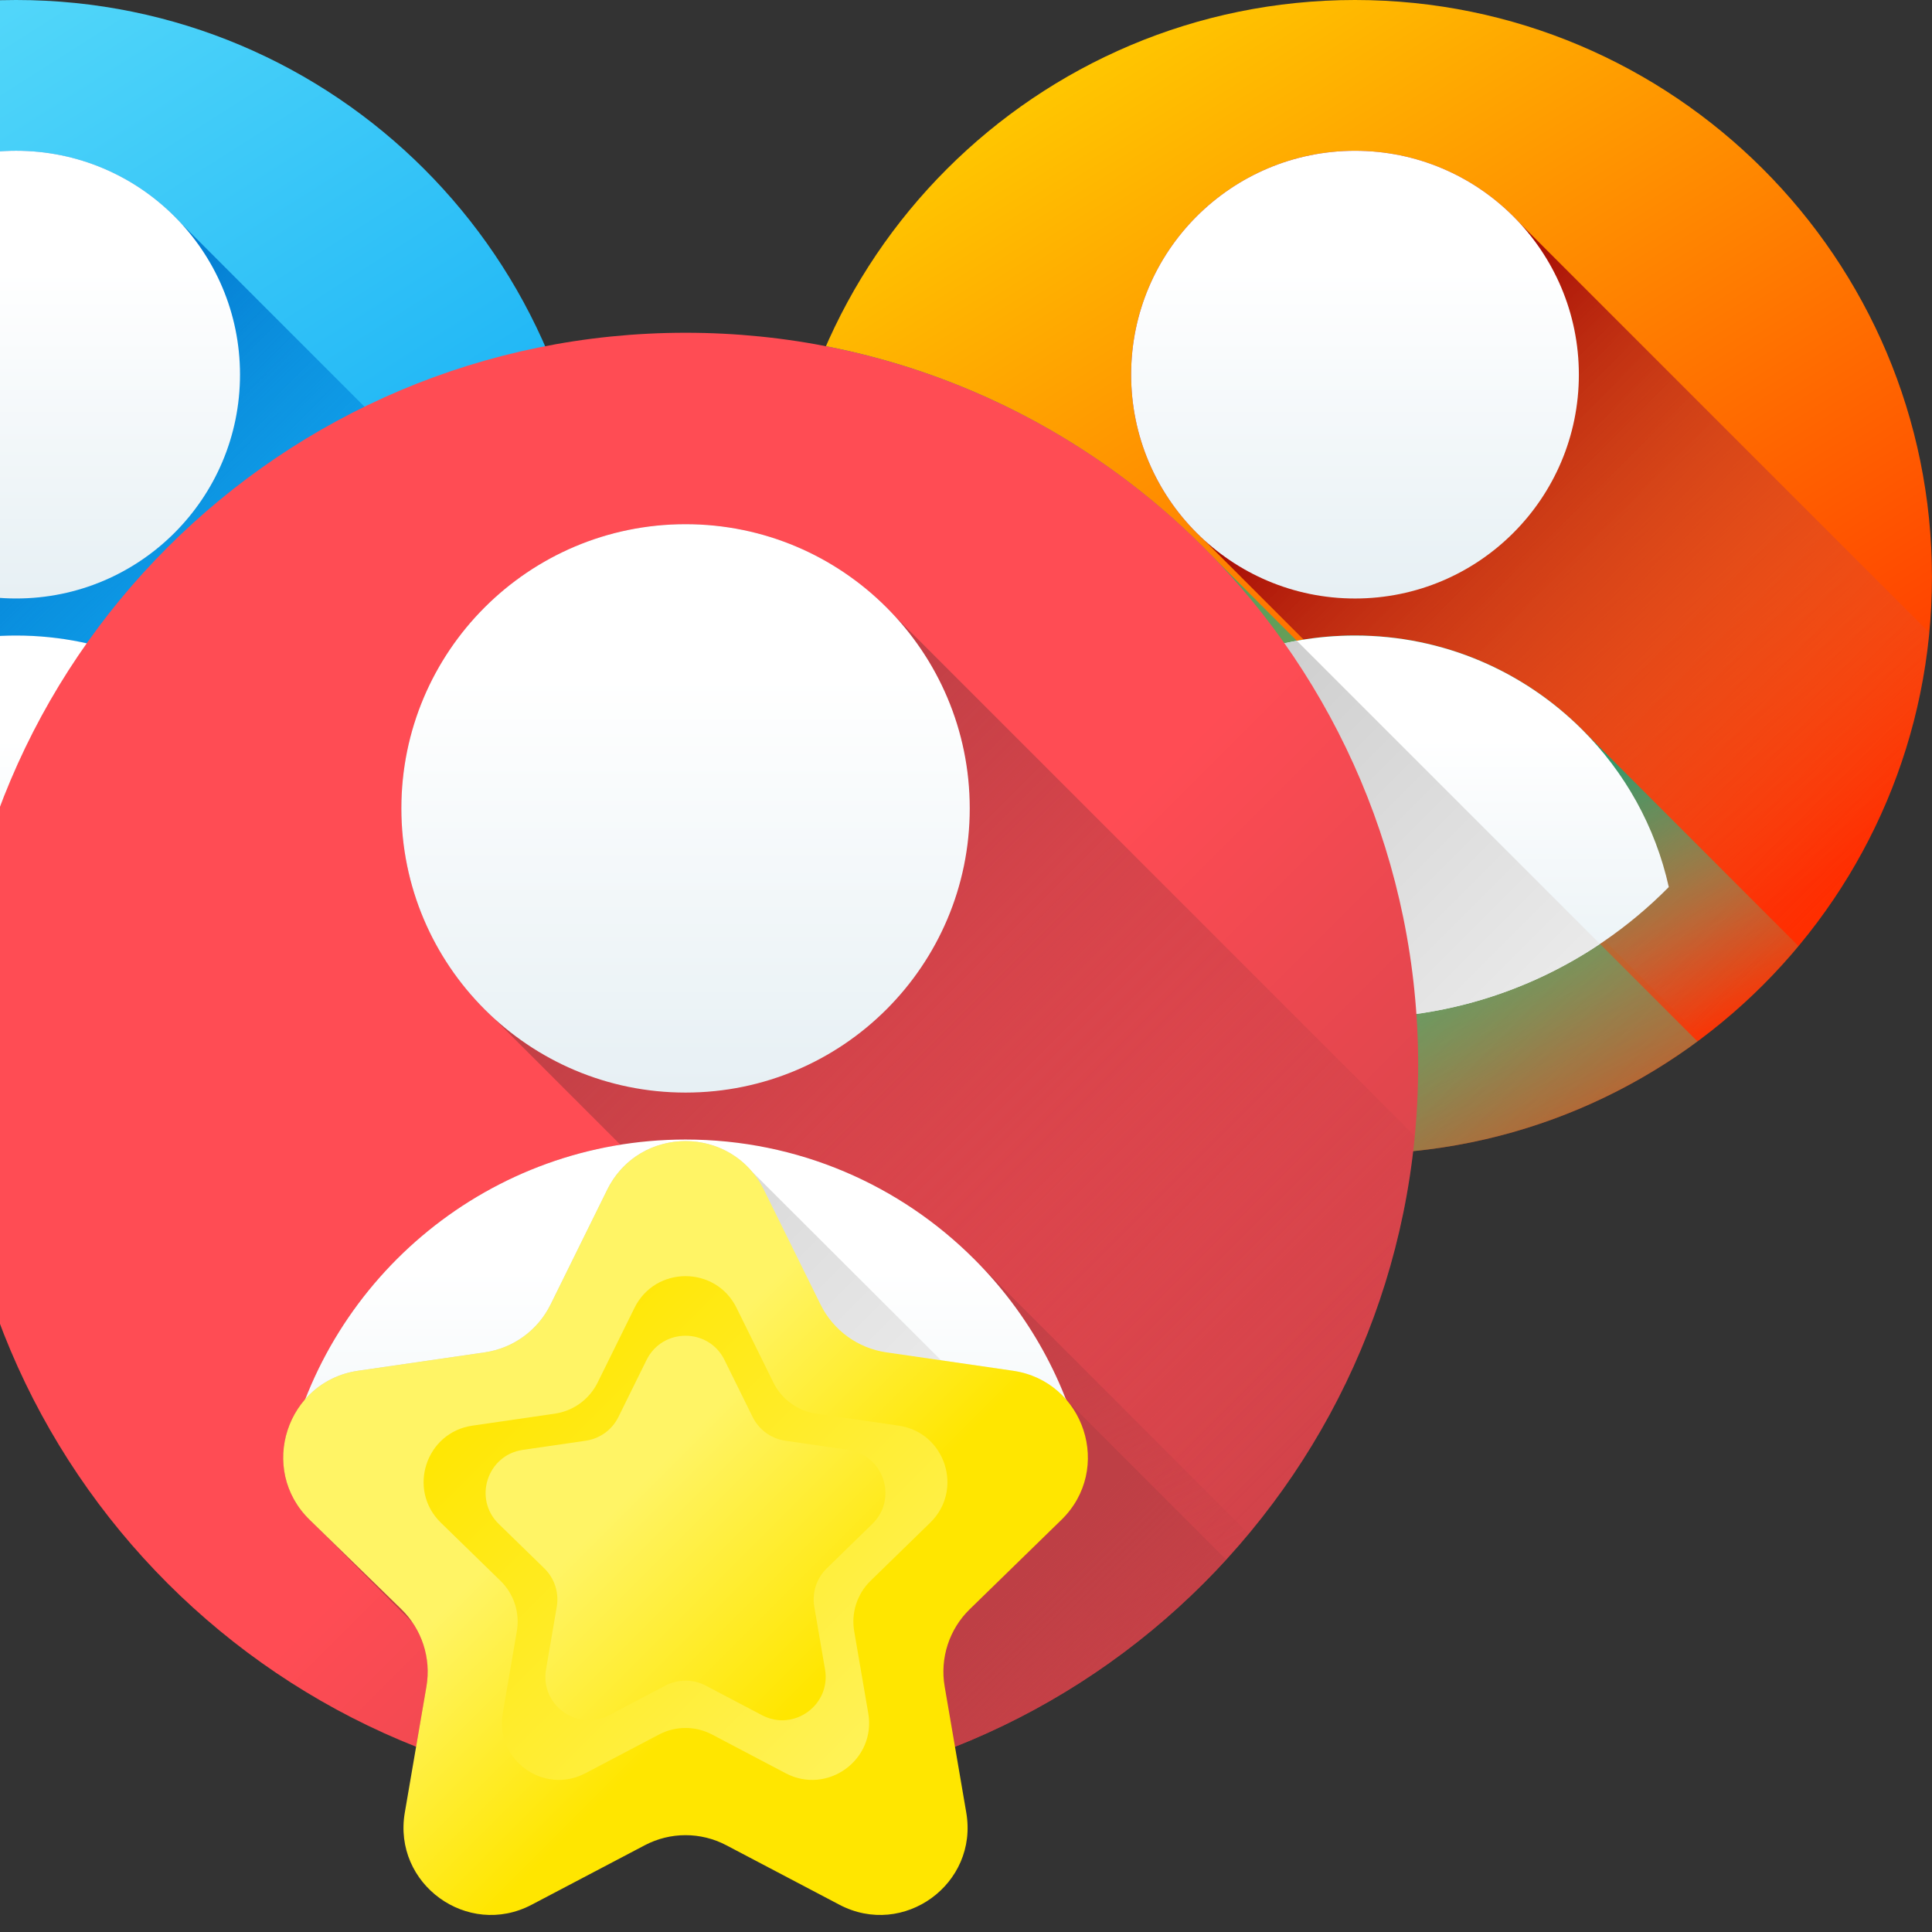
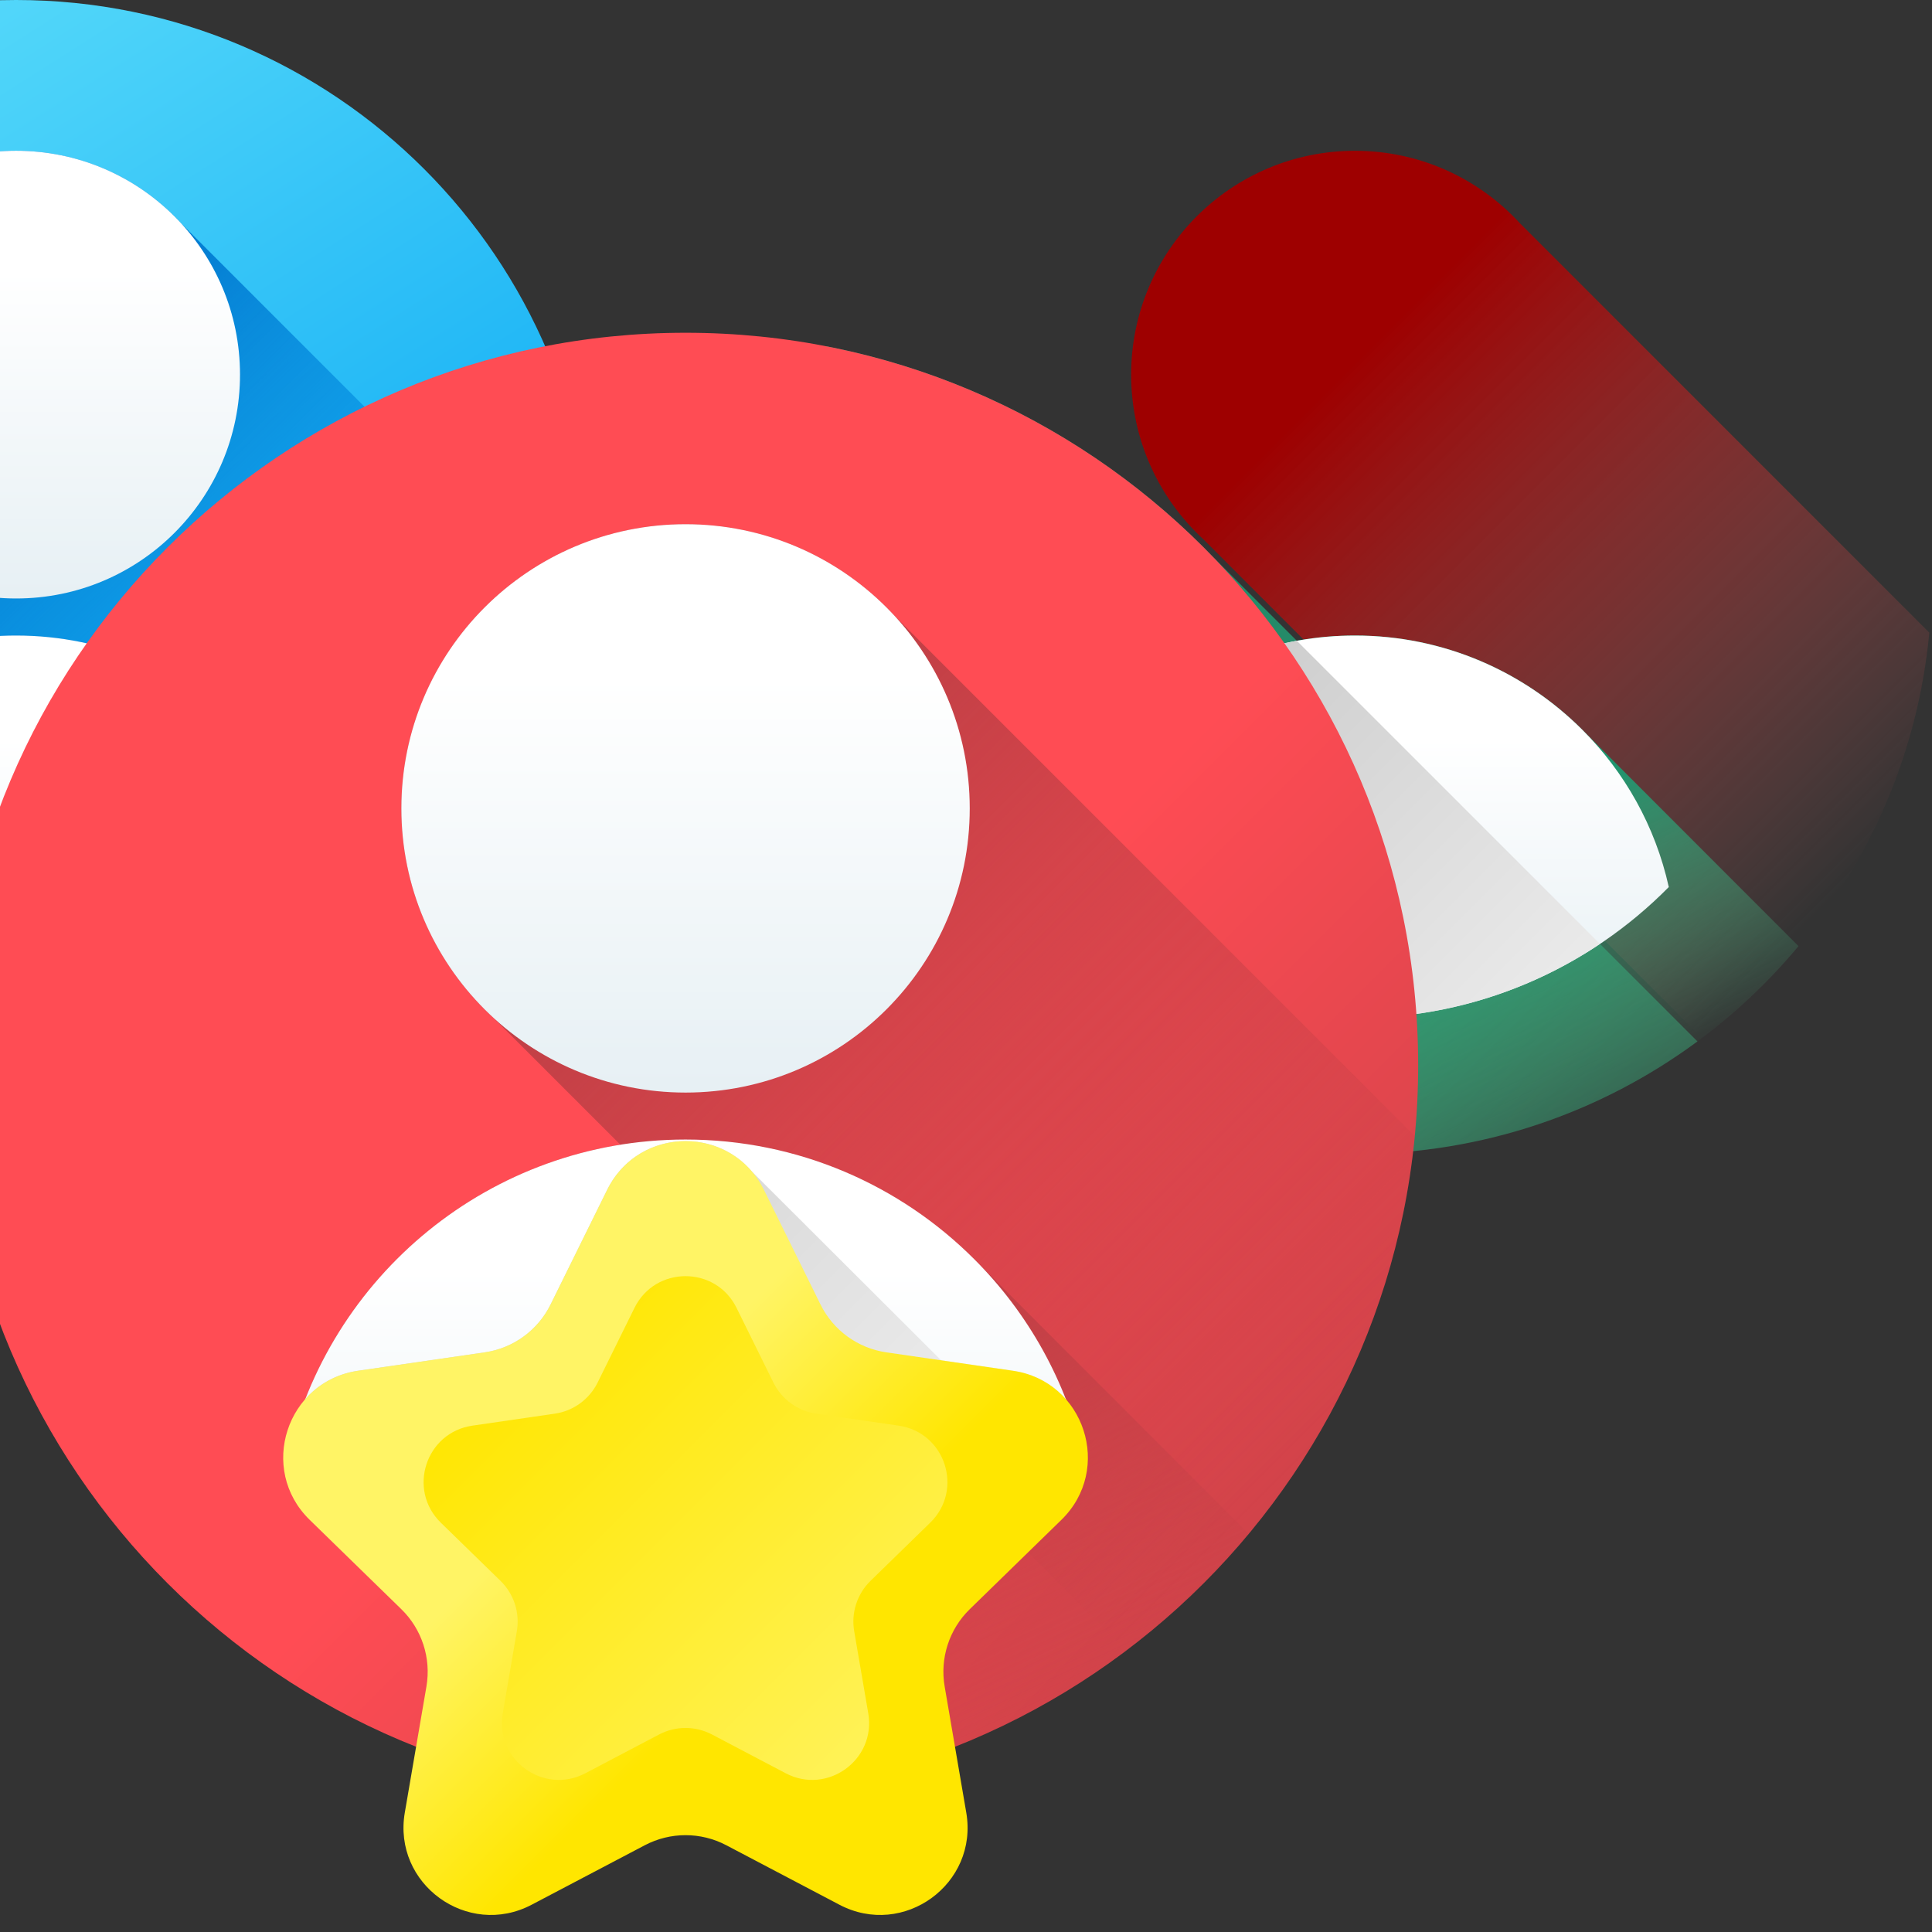
<svg xmlns="http://www.w3.org/2000/svg" width="93" height="93" viewBox="0 0 93 93" fill="none">
  <rect x="0" y="0" width="93" height="93" fill="#333333" stroke="none" />
  <path d="M0.777 55.553C16.117 55.553 28.553 43.117 28.553 27.777C28.553 12.436 16.117 0 0.777 0C-14.564 0 -27 12.436 -27 27.777C-27 43.117 -14.564 55.553 0.777 55.553Z" fill="url(#paint0_linear_3459_87684)" />
  <path d="M28.423 30.455C27.881 36.165 25.605 41.373 22.128 45.542C20.756 47.19 19.197 48.678 17.482 49.966L-1.697 30.788L-6.522 25.963C-8.659 23.993 -10 21.169 -10 18.034C-10 12.083 -5.175 7.258 0.776 7.258C3.911 7.258 6.735 8.599 8.705 10.736L28.423 30.455Z" fill="url(#paint1_linear_3459_87684)" />
  <path d="M22.129 45.543C20.756 47.19 19.198 48.678 17.482 49.967C12.833 53.477 7.047 55.554 0.776 55.554C-0.01 55.554 -0.787 55.522 -1.558 55.454L-14.332 42.698C-12.97 36.559 -7.962 31.794 -1.696 30.788C-0.89 30.66 -0.065 30.592 0.776 30.592C5.051 30.592 8.92 32.326 11.72 35.126L22.129 45.543Z" fill="url(#paint2_linear_3459_87684)" />
  <path d="M0.777 28.809C6.728 28.809 11.553 23.985 11.553 18.033C11.553 12.082 6.728 7.257 0.777 7.257C-5.175 7.257 -10 12.082 -10 18.033C-10 23.985 -5.175 28.809 0.777 28.809Z" fill="url(#paint3_linear_3459_87684)" />
  <path d="M15.885 42.699C12.037 46.599 6.688 49.014 0.776 49.014C-5.136 49.014 -10.484 46.599 -14.332 42.699C-12.794 35.77 -6.615 30.592 0.776 30.592C5.051 30.592 8.92 32.326 11.72 35.126C13.763 37.166 15.238 39.778 15.885 42.699Z" fill="url(#paint4_linear_3459_87684)" />
-   <path d="M65.222 55.553C80.562 55.553 92.998 43.117 92.998 27.777C92.998 12.436 80.562 0 65.222 0C49.881 0 37.445 12.436 37.445 27.777C37.445 43.117 49.881 55.553 65.222 55.553Z" fill="url(#paint5_linear_3459_87684)" />
  <path d="M92.872 30.455C92.33 36.165 90.054 41.373 86.578 45.542C85.205 47.19 83.647 48.678 81.931 49.966L62.752 30.788L57.928 25.963C55.79 23.993 54.449 21.169 54.449 18.034C54.449 12.083 59.274 7.258 65.225 7.258C68.361 7.258 71.184 8.599 73.154 10.736L92.872 30.455Z" fill="url(#paint6_linear_3459_87684)" />
  <path d="M86.574 45.543C85.202 47.19 83.643 48.678 81.928 49.967C77.278 53.477 71.492 55.554 65.222 55.554C64.436 55.554 63.658 55.522 62.888 55.454L50.113 42.698C51.475 36.559 56.483 31.794 62.749 30.788C63.556 30.66 64.381 30.592 65.222 30.592C69.496 30.592 73.365 32.326 76.165 35.126L86.574 45.543Z" fill="url(#paint7_linear_3459_87684)" />
-   <path d="M65.225 28.81C71.177 28.81 76.001 23.985 76.001 18.034C76.001 12.082 71.177 7.258 65.225 7.258C59.274 7.258 54.449 12.082 54.449 18.034C54.449 23.985 59.274 28.81 65.225 28.81Z" fill="url(#paint8_linear_3459_87684)" />
  <path d="M65.222 55.552C71.396 55.552 77.098 53.537 81.71 50.13L58.349 26.769C53.427 21.68 46.987 18.07 39.758 16.666C38.272 20.068 37.445 23.825 37.445 27.776C37.445 43.116 49.881 55.552 65.222 55.552Z" fill="url(#paint9_linear_3459_87684)" />
  <path d="M80.33 42.699C76.482 46.599 71.133 49.014 65.222 49.014C59.31 49.014 53.961 46.599 50.113 42.699C51.651 35.77 57.83 30.592 65.222 30.592C69.496 30.592 73.365 32.326 76.165 35.126C78.208 37.166 79.683 39.778 80.33 42.699Z" fill="url(#paint10_linear_3459_87684)" />
  <path d="M77.016 45.436L62.424 30.844C56.31 31.96 51.452 36.664 50.113 42.697C53.961 46.597 59.31 49.012 65.222 49.012C69.586 49.012 73.642 47.694 77.016 45.436Z" fill="url(#paint11_linear_3459_87684)" />
  <path d="M33.002 86.545C52.478 86.545 68.266 70.757 68.266 51.281C68.266 31.806 52.478 16.018 33.002 16.018C13.526 16.018 -2.262 31.806 -2.262 51.281C-2.262 70.757 13.526 86.545 33.002 86.545Z" fill="url(#paint12_linear_3459_87684)" />
  <path d="M68.099 54.68C67.411 61.929 64.521 68.54 60.108 73.834C58.366 75.925 56.387 77.814 54.209 79.45L29.862 55.102L23.736 48.977C21.023 46.477 19.32 42.892 19.32 38.912C19.32 31.357 25.445 25.232 33.001 25.232C36.981 25.232 40.566 26.934 43.066 29.648L68.099 54.68Z" fill="url(#paint13_linear_3459_87684)" />
  <path d="M60.107 73.834C58.365 75.925 56.386 77.814 54.208 79.45C48.306 83.906 40.961 86.543 33 86.543C32.002 86.543 31.015 86.503 30.037 86.417L13.82 70.222C15.549 62.428 21.907 56.379 29.861 55.102C30.885 54.939 31.933 54.853 33 54.853C38.427 54.853 43.338 57.054 46.893 60.609L60.107 73.834Z" fill="url(#paint14_linear_3459_87684)" />
  <path d="M33 52.593C40.556 52.593 46.68 46.468 46.68 38.913C46.68 31.358 40.556 25.233 33 25.233C25.445 25.233 19.32 31.358 19.32 38.913C19.32 46.468 25.445 52.593 33 52.593Z" fill="url(#paint15_linear_3459_87684)" />
-   <path d="M20.031 84.081C24.046 85.67 28.421 86.543 33.001 86.543C43.305 86.543 52.575 82.122 59.023 75.076L51.36 67.413C50.74 66.678 49.855 66.142 48.761 65.983L45.302 65.481L36.197 56.396C34.326 54.183 30.609 54.475 29.227 57.274L26.502 62.796C25.889 64.038 24.704 64.899 23.334 65.098L17.24 65.983C13.789 66.485 12.411 70.726 14.908 73.16L15.225 73.469C15.281 73.529 15.336 73.589 15.396 73.647L15.713 73.957C15.768 74.017 15.823 74.077 15.883 74.135L16.2 74.444C16.255 74.504 16.311 74.564 16.37 74.622L16.688 74.931C16.743 74.991 16.798 75.051 16.857 75.109L17.175 75.419C17.23 75.479 17.285 75.539 17.345 75.597L17.662 75.906C17.717 75.966 17.772 76.026 17.832 76.084L18.149 76.393C18.205 76.453 18.26 76.513 18.319 76.571L18.636 76.88C18.692 76.94 18.747 77 18.806 77.058L19.124 77.368C19.179 77.428 19.234 77.488 19.294 77.546L19.611 77.855C19.666 77.915 19.722 77.975 19.781 78.033L19.863 78.113C20.466 79.004 20.713 80.101 20.527 81.182L20.031 84.081Z" fill="url(#paint16_linear_3459_87684)" />
  <path d="M52.181 70.222C47.296 75.174 40.505 78.24 33 78.24C25.495 78.24 18.705 75.174 13.82 70.222C15.772 61.427 23.616 54.853 33 54.853C38.427 54.853 43.339 57.054 46.893 60.609C49.487 63.199 51.359 66.515 52.181 70.222Z" fill="url(#paint17_linear_3459_87684)" />
  <path d="M48.761 65.983L45.302 65.481L36.197 56.396C34.325 54.183 30.609 54.475 29.227 57.274L26.502 62.796C25.889 64.038 24.704 64.899 23.334 65.098L17.24 65.983C16.181 66.137 15.319 66.644 14.702 67.341C14.338 68.27 14.04 69.231 13.82 70.222C18.704 75.174 25.495 78.24 33 78.24C40.505 78.24 47.295 75.174 52.181 70.222C51.962 69.236 51.667 68.278 51.306 67.353C50.688 66.65 49.825 66.138 48.761 65.983Z" fill="url(#paint18_linear_3459_87684)" />
  <path d="M36.773 57.274L39.498 62.796C40.111 64.038 41.296 64.899 42.666 65.098L48.76 65.983C52.211 66.485 53.589 70.726 51.092 73.16L46.683 77.459C45.691 78.425 45.238 79.818 45.473 81.183L46.513 87.252C47.103 90.689 43.495 93.31 40.408 91.688L34.958 88.822C33.732 88.178 32.268 88.178 31.042 88.822L25.591 91.688C22.505 93.31 18.896 90.689 19.486 87.252L20.527 81.183C20.761 79.818 20.309 78.425 19.317 77.459L14.907 73.16C12.41 70.726 13.788 66.485 17.239 65.983L23.333 65.098C24.704 64.899 25.889 64.038 26.502 62.796L29.227 57.274C30.77 54.147 35.229 54.147 36.773 57.274Z" fill="url(#paint19_linear_3459_87684)" />
  <path d="M35.455 62.956L37.229 66.551C37.628 67.359 38.399 67.92 39.291 68.049L43.258 68.626C45.505 68.952 46.402 71.713 44.776 73.298L41.905 76.096C41.26 76.725 40.965 77.632 41.118 78.52L41.795 82.471C42.179 84.709 39.83 86.415 37.821 85.359L34.273 83.493C33.475 83.074 32.522 83.074 31.724 83.493L28.176 85.359C26.166 86.415 23.818 84.709 24.202 82.471L24.879 78.52C25.032 77.632 24.737 76.725 24.091 76.096L21.221 73.298C19.595 71.713 20.492 68.953 22.739 68.626L26.706 68.049C27.598 67.92 28.369 67.359 28.768 66.551L30.542 62.956C31.547 60.921 34.45 60.921 35.455 62.956Z" fill="url(#paint20_linear_3459_87684)" />
-   <path d="M34.874 65.464L36.228 68.208C36.533 68.825 37.122 69.253 37.802 69.352L40.83 69.792C42.545 70.041 43.23 72.148 41.989 73.358L39.798 75.494C39.305 75.974 39.08 76.666 39.197 77.344L39.714 80.36C40.007 82.068 38.214 83.37 36.68 82.564L33.972 81.14C33.363 80.82 32.635 80.82 32.026 81.14L29.318 82.564C27.784 83.37 25.991 82.068 26.284 80.36L26.801 77.344C26.917 76.666 26.693 75.974 26.2 75.494L24.009 73.358C22.768 72.148 23.453 70.041 25.167 69.792L28.195 69.352C28.876 69.253 29.465 68.825 29.769 68.208L31.123 65.464C31.892 63.91 34.108 63.91 34.874 65.464Z" fill="url(#paint21_linear_3459_87684)" />
  <defs>
    <linearGradient id="paint0_linear_3459_87684" x1="-17.032" y1="-0.228" x2="13.819" y2="48.291" gradientUnits="userSpaceOnUse">
      <stop stop-color="#62E1FB" />
      <stop offset="1" stop-color="#00A2F3" />
    </linearGradient>
    <linearGradient id="paint1_linear_3459_87684" x1="24.875" y1="42.138" x2="0.408" y2="17.668" gradientUnits="userSpaceOnUse">
      <stop stop-color="#00A2F3" stop-opacity="0" />
      <stop offset="1" stop-color="#0075CD" />
    </linearGradient>
    <linearGradient id="paint2_linear_3459_87684" x1="8.914" y1="54.783" x2="1.462" y2="38.946" gradientUnits="userSpaceOnUse">
      <stop stop-color="#00A2F3" stop-opacity="0" />
      <stop offset="1" stop-color="#0075CD" />
    </linearGradient>
    <linearGradient id="paint3_linear_3459_87684" x1="0.776" y1="13.068" x2="0.776" y2="31.767" gradientUnits="userSpaceOnUse">
      <stop stop-color="white" />
      <stop offset="1" stop-color="#E2EDF2" />
    </linearGradient>
    <linearGradient id="paint4_linear_3459_87684" x1="0.776" y1="35.558" x2="0.776" y2="51.539" gradientUnits="userSpaceOnUse">
      <stop stop-color="white" />
      <stop offset="1" stop-color="#E2EDF2" />
    </linearGradient>
    <linearGradient id="paint5_linear_3459_87684" x1="47.411" y1="-0.229" x2="78.263" y2="48.29" gradientUnits="userSpaceOnUse">
      <stop stop-color="#FFD600" />
      <stop offset="1" stop-color="#FF2E00" />
    </linearGradient>
    <linearGradient id="paint6_linear_3459_87684" x1="89.324" y1="42.139" x2="64.856" y2="17.669" gradientUnits="userSpaceOnUse">
      <stop stop-color="#DB6161" stop-opacity="0" />
      <stop offset="1" stop-color="#9E0000" />
    </linearGradient>
    <linearGradient id="paint7_linear_3459_87684" x1="73.358" y1="54.783" x2="65.906" y2="38.946" gradientUnits="userSpaceOnUse">
      <stop stop-color="#61DB99" stop-opacity="0" />
      <stop offset="1" stop-color="#009E74" />
    </linearGradient>
    <linearGradient id="paint8_linear_3459_87684" x1="65.223" y1="13.069" x2="65.223" y2="31.767" gradientUnits="userSpaceOnUse">
      <stop stop-color="white" />
      <stop offset="1" stop-color="#E2EDF2" />
    </linearGradient>
    <linearGradient id="paint9_linear_3459_87684" x1="96.676" y1="81.805" x2="34.362" y2="19.489" gradientUnits="userSpaceOnUse">
      <stop stop-color="#61DB99" stop-opacity="0" />
      <stop offset="1" stop-color="#009E74" />
    </linearGradient>
    <linearGradient id="paint10_linear_3459_87684" x1="65.22" y1="35.558" x2="65.22" y2="51.539" gradientUnits="userSpaceOnUse">
      <stop stop-color="white" />
      <stop offset="1" stop-color="#E2EDF2" />
    </linearGradient>
    <linearGradient id="paint11_linear_3459_87684" x1="75.521" y1="56.028" x2="49.677" y2="30.181" gradientUnits="userSpaceOnUse">
      <stop stop-color="#F2F2F2" />
      <stop offset="1" stop-color="#C3C3C3" />
    </linearGradient>
    <linearGradient id="paint12_linear_3459_87684" x1="37.276" y1="55.558" x2="66.73" y2="85.011" gradientUnits="userSpaceOnUse">
      <stop stop-color="#FF4C54" />
      <stop offset="1" stop-color="#BE3F45" />
    </linearGradient>
    <linearGradient id="paint13_linear_3459_87684" x1="63.596" y1="69.51" x2="32.533" y2="38.447" gradientUnits="userSpaceOnUse">
      <stop stop-color="#BE3F45" stop-opacity="0" />
      <stop offset="1" stop-color="#BE3F45" />
    </linearGradient>
    <linearGradient id="paint14_linear_3459_87684" x1="43.332" y1="85.563" x2="33.869" y2="65.458" gradientUnits="userSpaceOnUse">
      <stop stop-color="#BE3F45" stop-opacity="0" />
      <stop offset="1" stop-color="#BE3F45" />
    </linearGradient>
    <linearGradient id="paint15_linear_3459_87684" x1="32.999" y1="32.606" x2="32.999" y2="56.342" gradientUnits="userSpaceOnUse">
      <stop stop-color="white" />
      <stop offset="1" stop-color="#E2EDF2" />
    </linearGradient>
    <linearGradient id="paint16_linear_3459_87684" x1="54.254" y1="94.296" x2="42.51" y2="82.553" gradientUnits="userSpaceOnUse">
      <stop stop-color="#BE3F45" stop-opacity="0" />
      <stop offset="1" stop-color="#BE3F45" />
    </linearGradient>
    <linearGradient id="paint17_linear_3459_87684" x1="32.999" y1="61.156" x2="32.999" y2="81.445" gradientUnits="userSpaceOnUse">
      <stop stop-color="white" />
      <stop offset="1" stop-color="#E2EDF2" />
    </linearGradient>
    <linearGradient id="paint18_linear_3459_87684" x1="42.736" y1="78.956" x2="13.915" y2="50.138" gradientUnits="userSpaceOnUse">
      <stop stop-color="#F2F2F2" />
      <stop offset="1" stop-color="#C3C3C3" />
    </linearGradient>
    <linearGradient id="paint19_linear_3459_87684" x1="27.836" y1="70.994" x2="36.273" y2="79.432" gradientUnits="userSpaceOnUse">
      <stop stop-color="#FFF465" />
      <stop offset="1" stop-color="#FFE600" />
    </linearGradient>
    <linearGradient id="paint20_linear_3459_87684" x1="44.847" y1="87.099" x2="23.416" y2="65.667" gradientUnits="userSpaceOnUse">
      <stop stop-color="#FFF465" />
      <stop offset="1" stop-color="#FFE600" />
    </linearGradient>
    <linearGradient id="paint21_linear_3459_87684" x1="30.207" y1="72.057" x2="39.231" y2="81.08" gradientUnits="userSpaceOnUse">
      <stop stop-color="#FFF465" />
      <stop offset="1" stop-color="#FFE600" />
    </linearGradient>
  </defs>
</svg>